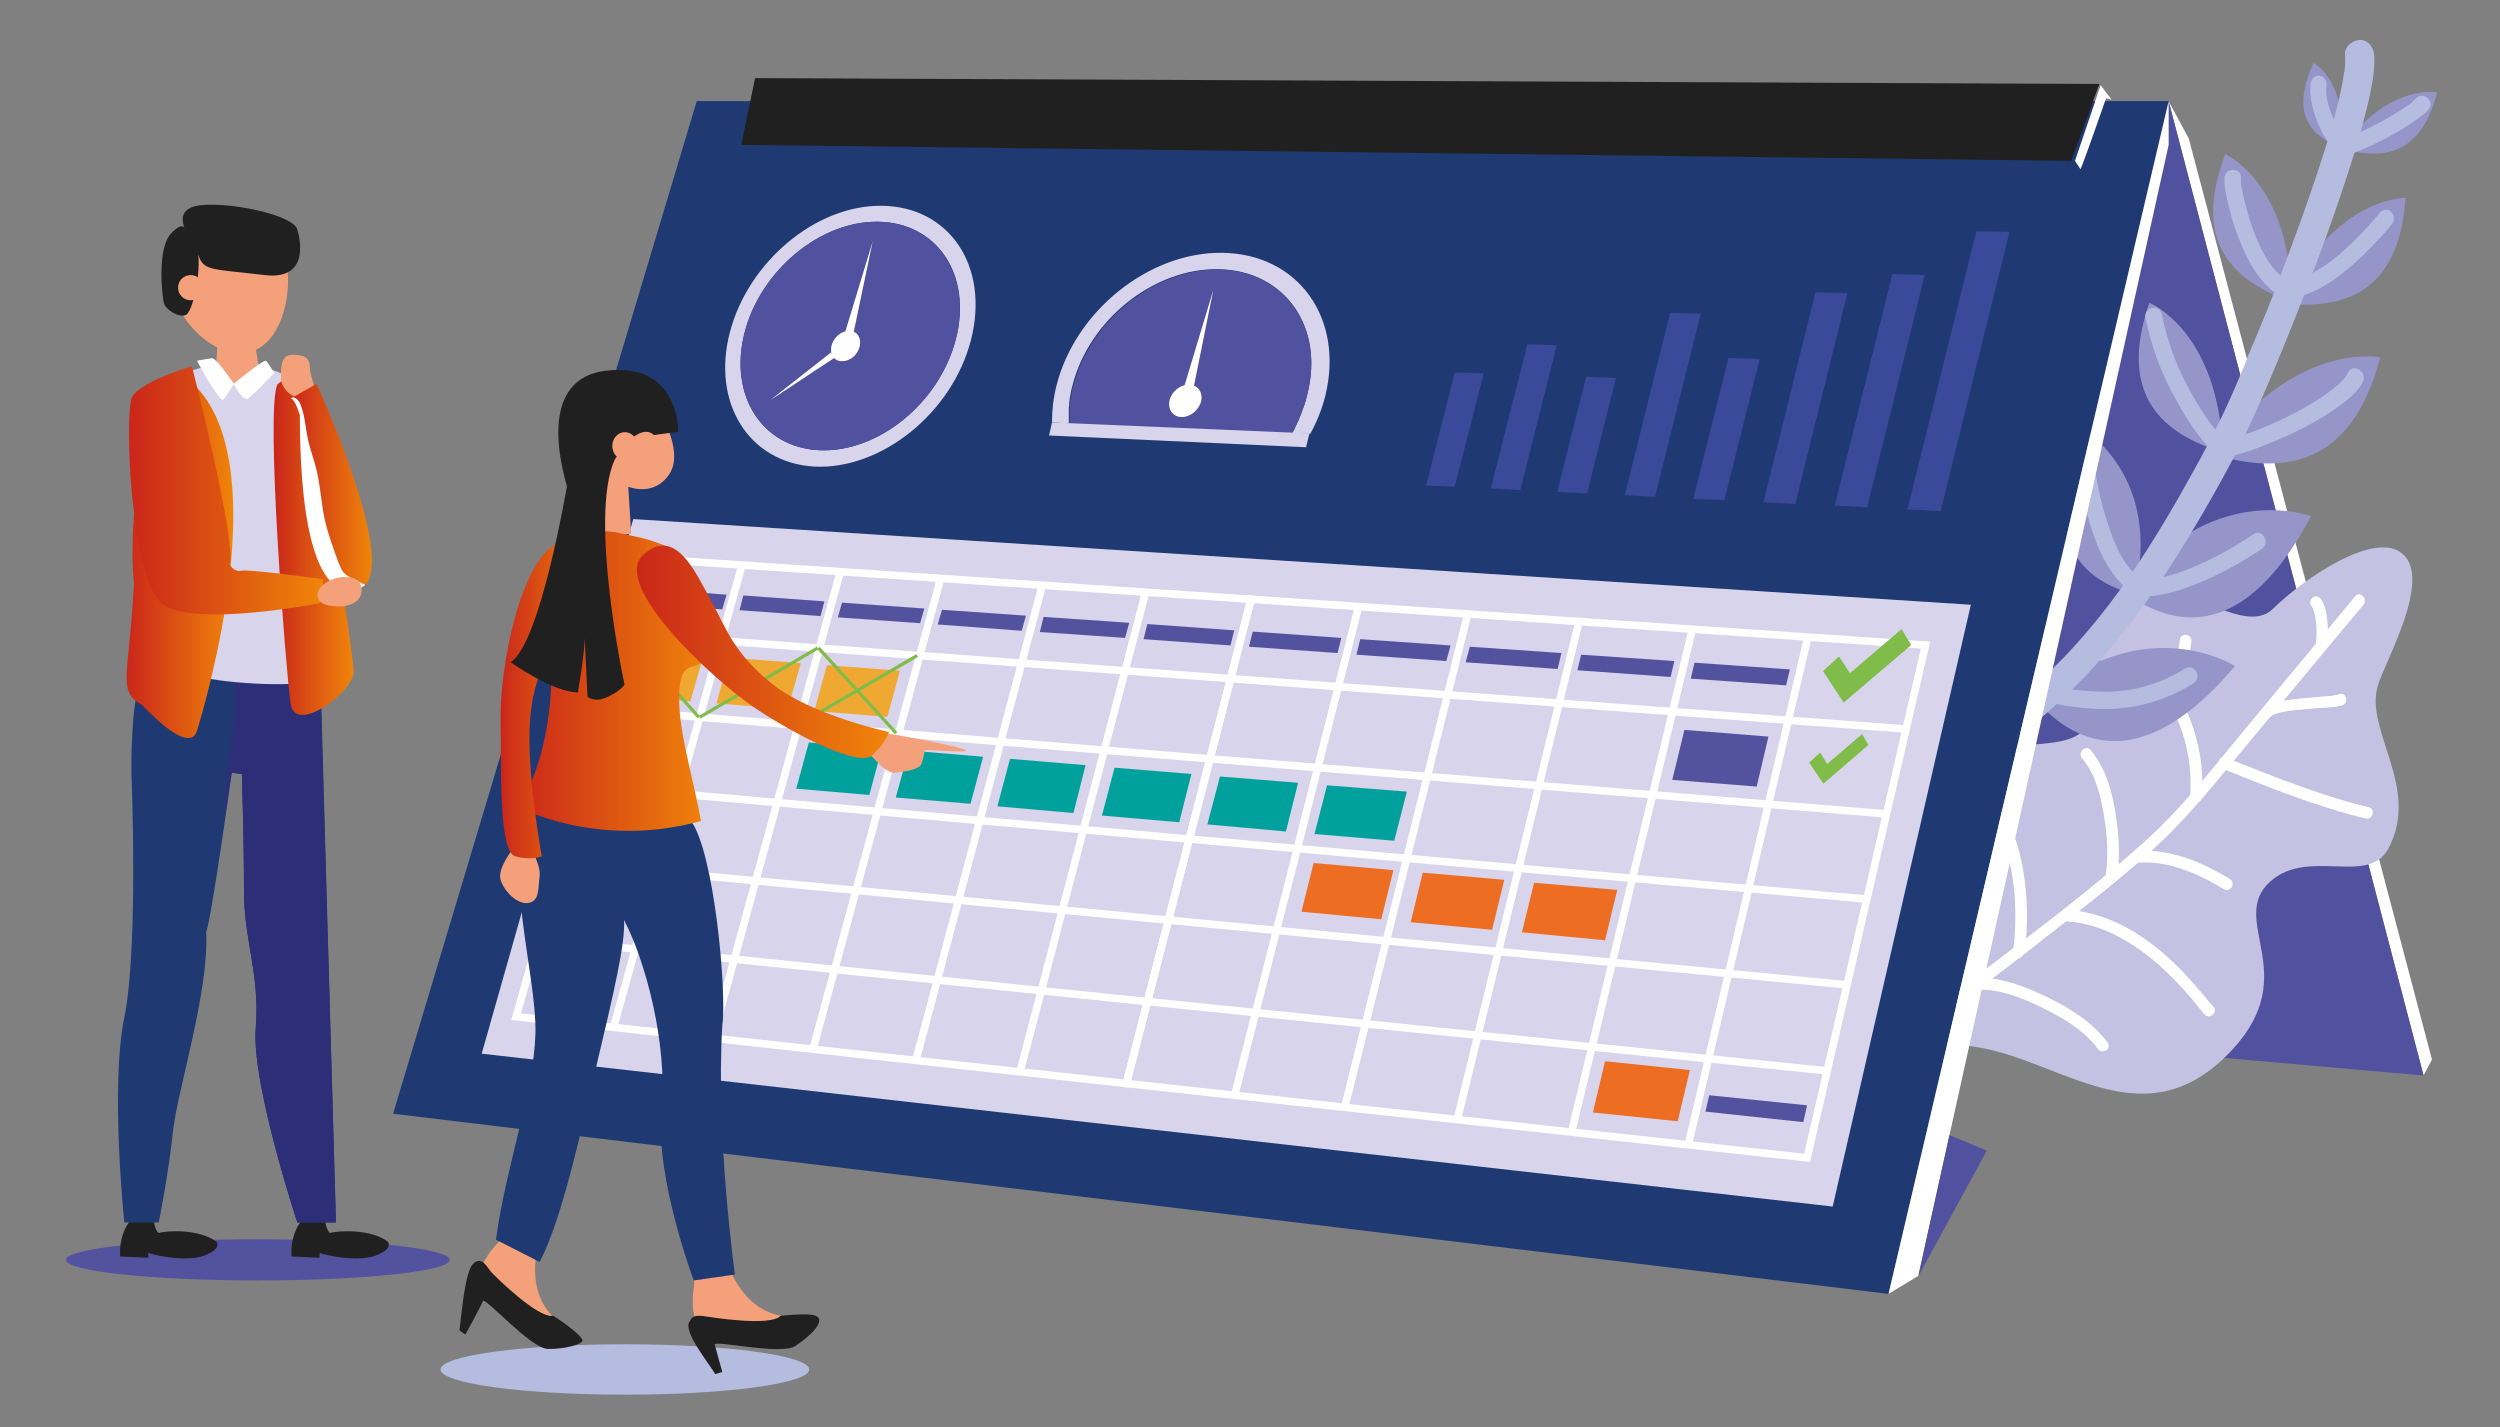
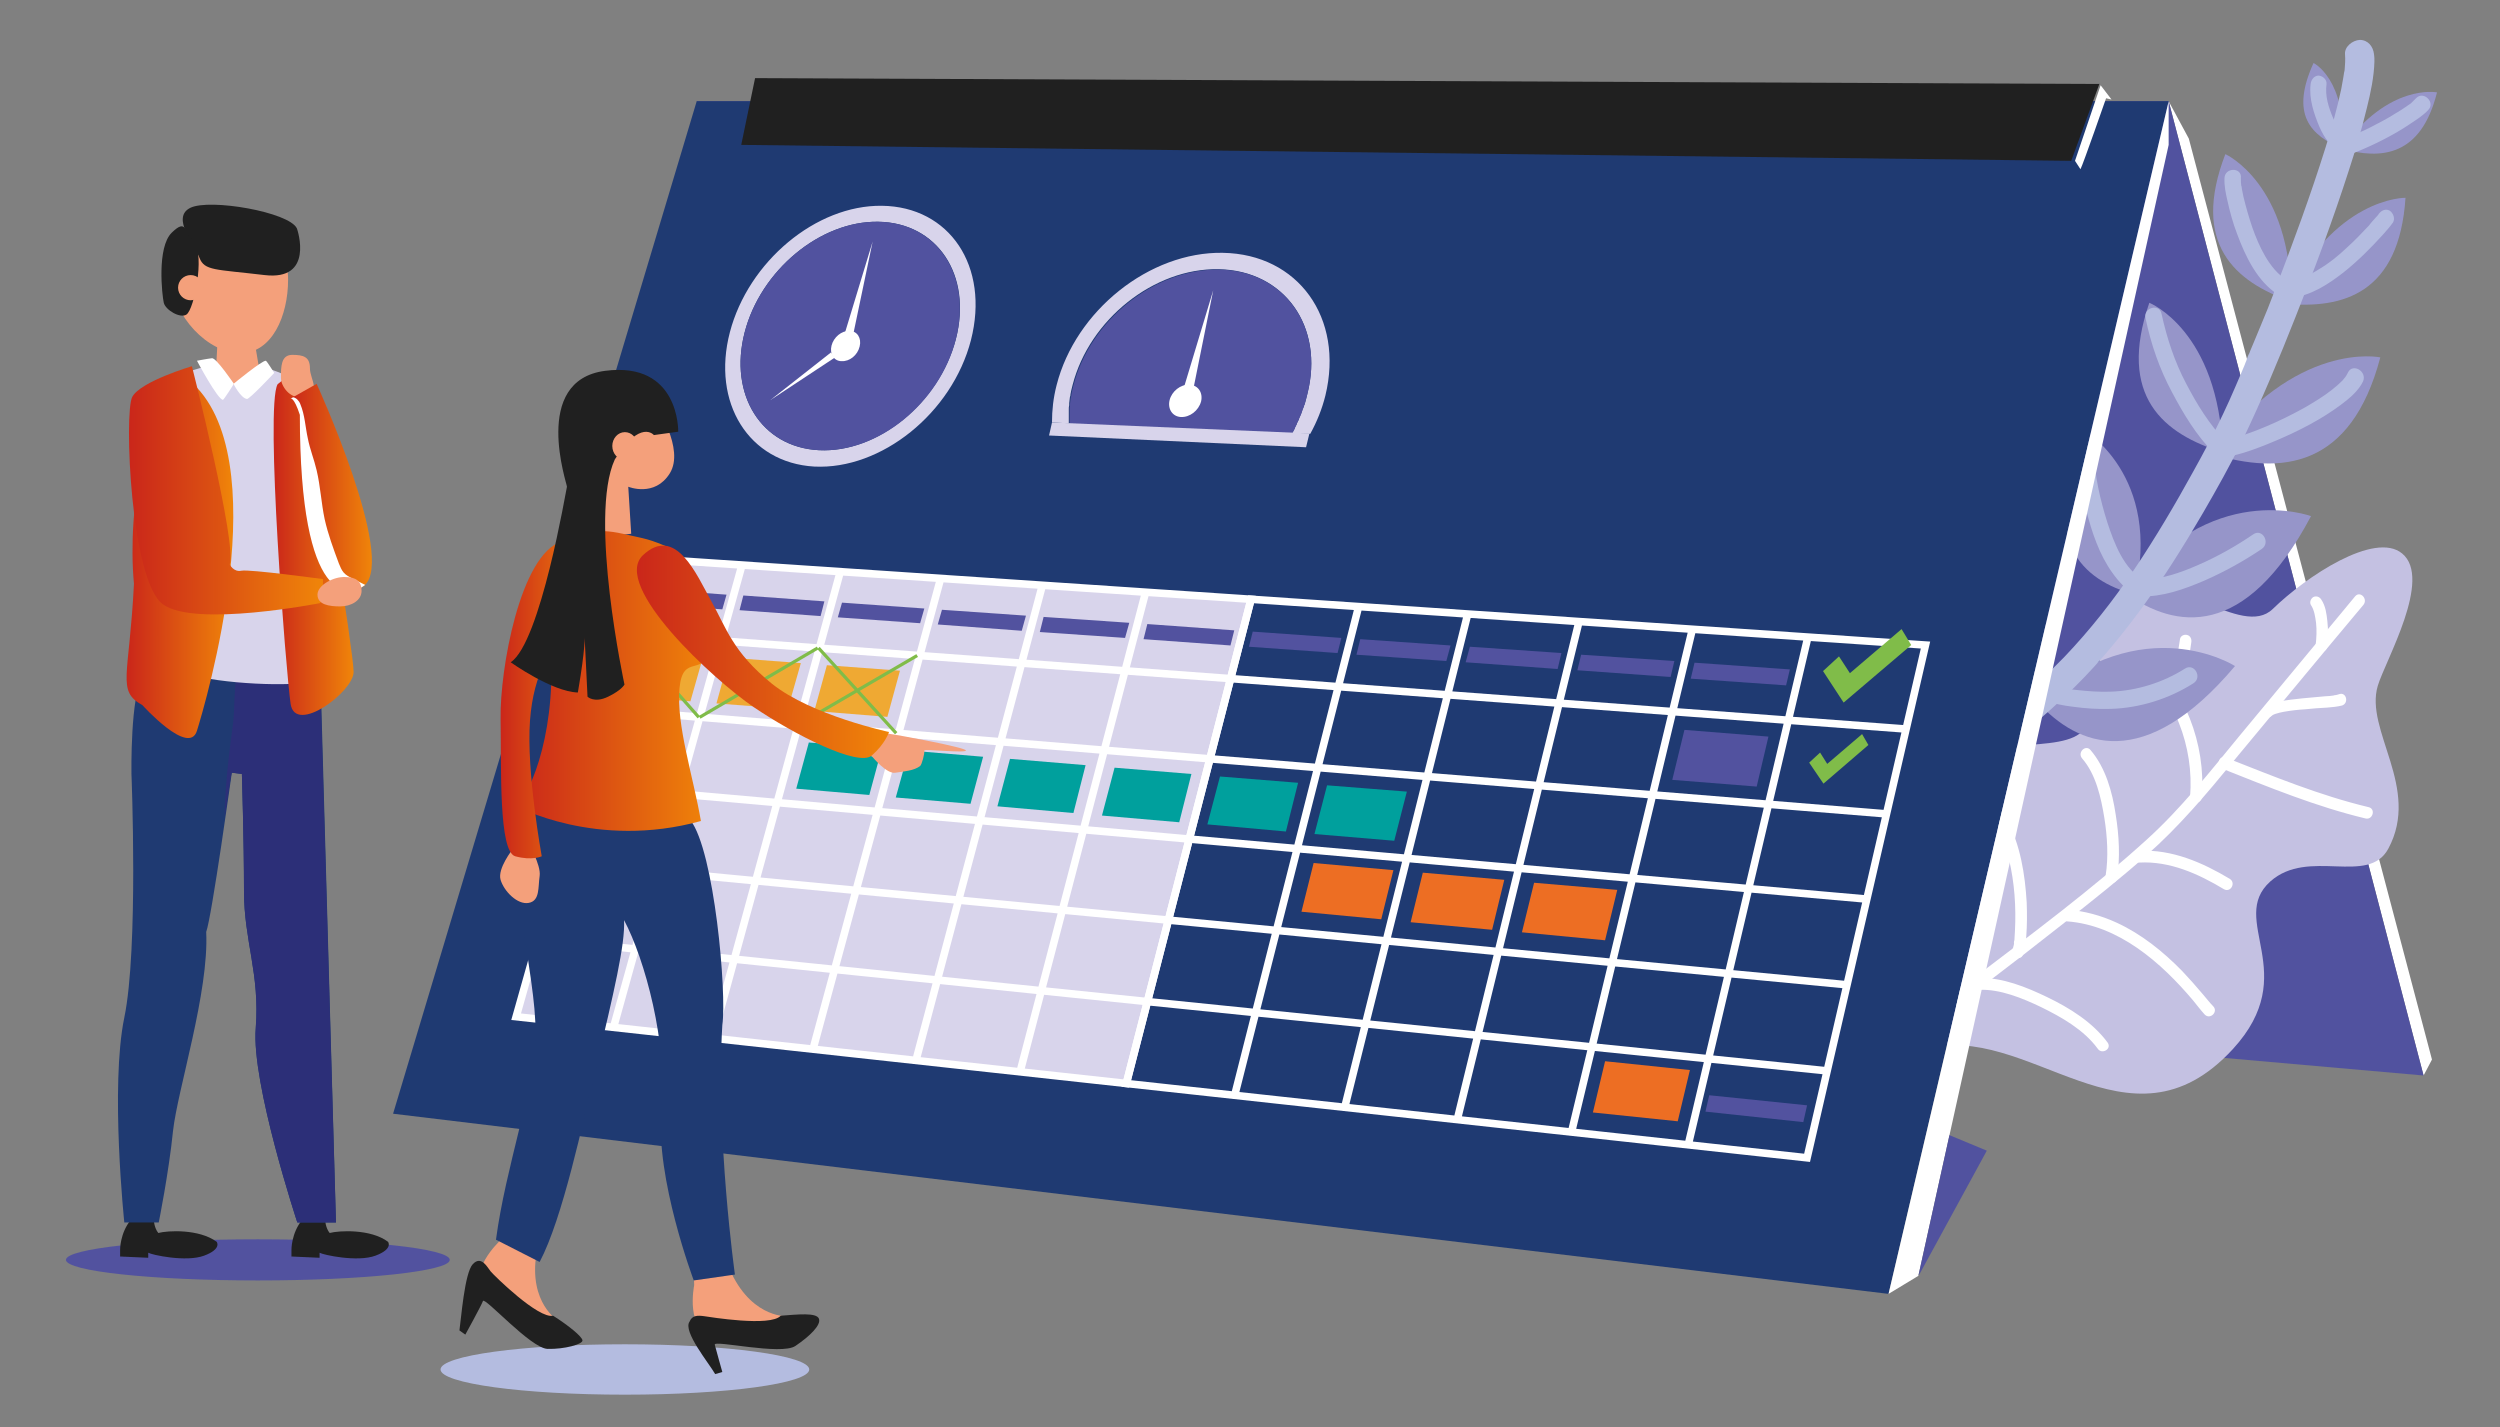
<svg xmlns="http://www.w3.org/2000/svg" xml:space="preserve" id="Laag_1" x="0" y="0" version="1.1" viewBox="0 0 595.3 339.9">
  <rect x="0" y="0" width="595.3" height="339.9" fill="#808080" stroke="none" />
  <style>.st0{fill:#fff}.st1{fill:#51529f}.st3{fill:#9695c9}.st4{fill:#b4bce0}.st5{fill:#1f3a72}.st6{fill:#d8d4eb}.st7{fill:none;stroke:#fff;stroke-width:1.8;stroke-miterlimit:10}.st9{fill:#ed6e23}.st10{fill:#52529f}.st14{fill:#f4a07b}.st15{fill:#202020}</style>
  <path d="m579.1 252.3-2 3.8-60.7-232 4.8 8.9z" class="st0" />
  <path d="m516.4 24.1 60.7 232-367.2-32.4-44-199.6z" class="st1" />
  <path fill="#c4c1e2" d="M452 243.4c18.5-24-4.1-49 8.1-59.9 10.8-9.1 31.4-3.4 36.2-9.9 5.6-6-.1-22.8 11.1-31.2 9.9-7.5 26.3 9.9 33.8 2.6 7.9-7.7 24.3-18.6 30.8-13.2 7.3 6-4 25.5-5.8 31.5-3.2 10.6 10.3 24.3 2.5 38.8-4.8 8.9-19-.3-28.1 7.8-10.2 9.2 7.7 21.8-8.9 39.9-24.9 27.1-48.7-7.1-73.7.1-8.2 2.5-6.9-4.9-6-6.5" />
  <path d="m560.8 142-27.6 33.3c-7 8.5-13.9 17.3-22.1 24.7-12.9 11.7-26.9 22.1-40.7 32.6-6.4 4.9-12.9 9.7-19.4 14.6-1.4 1.1 0 3.5 1.4 2.4 13.2-9.8 26.3-19.7 39.2-29.9 6.6-5.2 13.3-10.5 19.6-16.1 7.6-6.7 14.1-14.4 20.5-22.2 10.4-12.5 20.7-25 31.1-37.4 1.1-1.4-.8-3.4-2-2" class="st0" />
  <path d="M554.2 153.8c.2-1.9.2-3.9 0-5.8-.2-1.8-.4-3.7-1.5-5.3-.4-.6-1.2-.9-1.9-.5-.6.4-.9 1.3-.5 1.9.8 1.2 1 2.8 1.2 4.2.2 1.8.1 3.6-.1 5.4-.1.8.7 1.4 1.4 1.4.8.1 1.3-.5 1.4-1.3m-29.9 36c1-12.7-4.1-25.7-13.5-34.3-1.3-1.2-3.3.8-2 2 8.9 8.2 13.7 20.2 12.7 32.3-.1 1.8 2.7 1.8 2.8 0m16.7-19.4c.3-.3-.1.1 0 0s.2-.1.3-.2c.1 0 .5-.2.2-.1.1 0 .2-.1.3-.1.7-.2 1.3-.4 2-.5q2.55-.45 5.1-.6c1.7-.2 3.5-.3 5.2-.4 1.2-.1 2.4-.2 3.6-.5 1.7-.6 1-3.3-.7-2.7-.2.1-.4.1-.7.2-.1 0-.8.1-.5.1-.7.1-1.4.2-2.1.2-1.8.2-3.7.3-5.5.5s-3.7.4-5.5.7c-1.2.3-2.7.6-3.6 1.5-1.3 1.2.7 3.2 1.9 1.9m-59.3 57c.6-1.4.7-3 .8-4.5.2-2.6.2-5.3.1-8-.4-6.7-1.5-13.7-4.7-19.7-1.7-3.3-4.2-6.1-7.4-8.1-1.5-.9-3 1.5-1.4 2.4 5.3 3.2 7.9 9.4 9.3 15.2 1.3 5.5 1.7 11.3 1.4 17 0 .6-.1 1.1-.1 1.7 0 .2 0 .5-.1.7 0 .1-.1.7 0 .4 0 .3-.1.7-.2 1 0 .2-.3.9-.1.3-.8 1.8 1.6 3.3 2.4 1.6m45.3 12.2c-.9-.9-1.7-2-2.5-2.9-1.6-1.9-3.2-3.7-4.9-5.5-4.5-4.6-9.7-8.8-15.6-11.5-3.7-1.7-7.7-2.8-11.8-3.1-1.8-.1-1.8 2.7 0 2.8 12.3.9 22.4 9.8 30 18.8.9 1.1 1.8 2.3 2.8 3.4 1.3 1.3 3.3-.7 2-2m4-30.3c-6.5-3.9-13.8-7.1-21.6-6.7-1.8.1-1.8 2.9 0 2.8 7.3-.4 14.1 2.7 20.1 6.3 1.6 1 3-1.4 1.5-2.4m-29.1 39c-3.6-4.9-9.1-8.3-14.5-10.9-4.8-2.3-10.6-4.7-16.1-4.5-1.8.1-1.8 2.9 0 2.8 5-.2 10.3 2 14.7 4.1 4.9 2.4 10.2 5.4 13.5 9.9 1 1.5 3.4.1 2.4-1.4m62.1-56.1c-11.7-2.8-22.8-7.4-34-11.8-1.7-.7-2.4 2.1-.7 2.7 11.1 4.4 22.3 9 34 11.8 1.7.4 2.5-2.3.7-2.7m-59.9 17c.8-5 .5-10.2-.3-15.2-.8-5.4-2.4-11.2-6-15.4-1.2-1.4-3.2.6-2 2 3.3 3.8 4.5 9.3 5.3 14.2.7 4.4 1 9.3.3 13.7-.3 1.7 2.4 2.5 2.7.7" class="st0" />
  <path d="M519.1 168.1c.8-.9 1-1.9 1.1-3.1.1-1.4.3-2.7.5-4.1.3-2.7.7-5.3 1.1-8 .1-.7-.2-1.5-1-1.7-.7-.2-1.6.2-1.7 1-.4 2.5-.8 5-1.1 7.6-.2 1.2-.3 2.5-.4 3.7-.1.6-.1 1.2-.2 1.8 0 .3-.1.7-.3.9-.5.6-.6 1.4 0 2 .5.4 1.5.5 2-.1" class="st0" />
  <path d="M566.8 85.1s-20.2-4.3-40.1 23c16.5 5 33.1 3.5 40.1-23" class="st3" />
  <path d="M511.8 72.1s16.5 6.6 17.5 35.6c-14.1-4.3-25.2-13.3-17.5-35.6m61-25s-17.2-.3-29 25.2c14.3 1.4 27.5-2.5 29-25.2" class="st3" />
  <path d="M529.9 36.7s15.7 7 15.7 35.1c-13.5-4.7-23.9-13.8-15.7-35.1M580.3 22s-11.5-2.3-22.7 13.4c9.5 2.7 18.9 1.8 22.7-13.4" class="st3" />
  <path d="M550.9 15s7.9 3.8 7 20.5c-7.8-3.3-12.6-8.2-7-20.5m-.6 107.9s-24.3-9-44.1 18.4c11.7 8.4 28.4 11.3 44.1-18.4" class="st3" />
  <path d="M495.8 102.1s19.4 11 12.4 39.4c-12.1-3.2-23.3-12.6-12.4-39.4m36.4 56.5s-21.8-14-47.1 8.5c9.7 10.7 25.5 17.1 47.1-8.5" class="st3" />
  <path d="M467.8 122.8s23.9 9.9 19.8 43.5c-14.2-1.9-28.5-11.2-19.8-43.5" class="st3" />
  <path d="M558.4 13c.1 1.2 0 2.5-.1 3.7 0 .2-.1.4-.1.6 0-.4.1-.9 0-.2-.1.4-.1.9-.2 1.3-.2.9-.3 1.9-.5 2.8-1 4.7-2.3 9.3-3.7 13.8-3.6 11.5-7.8 22.9-12.1 34.1-1.1 2.9-2.2 5.7-3.4 8.5-.6 1.4-1.1 2.7-1.7 4.1-.3.6-.5 1.3-.8 1.9-.1.3-.2.6-.4.9-.1.2-.1.3-.2.5 0 .1-.3.8-.1.3.2-.4-.2.4-.2.6-.1.3-.3.6-.4 1-.3.6-.5 1.3-.8 1.9-.5 1.2-1 2.3-1.5 3.5-.9 2.1-1.8 4.1-2.8 6.2-2.2 4.7-4.6 9.2-7.1 13.7-4.4 8-9 15.8-14.1 23.4-5 7.4-10.5 14.4-16.7 20.9-6.6 6.8-13.9 12.8-21.4 18.6-1.8 1.4-3.6 2.8-5.4 4.1-1.5 1.1-2.2 2.9-1.2 4.7.8 1.4 3.2 2.4 4.7 1.2 7.9-6 15.8-12 23-18.8 6.9-6.4 12.9-13.5 18.5-21.1 5.4-7.4 10.3-15.2 14.9-23.1 3.3-5.7 6.5-11.4 9.4-17.3 4.6-9.6 8.7-19.4 12.6-29.3 4.6-11.5 8.9-23.1 12.7-34.9 1.6-4.9 3.1-9.9 4.3-14.9.9-3.6 1.7-7.4 1.8-11.1 0-.6 0-1.1-.1-1.7-.2-1.8-1.4-3.4-3.4-3.4-1.7.1-3.7 1.6-3.5 3.5" class="st4" />
  <path d="M486.6 166.5c2.2 1.1 4.7 1.5 7.1 1.8 2.9.4 5.9.6 8.9.5 6.9-.2 13.9-2.4 19.7-6.1 2.2-1.4.2-4.9-2-3.5-5.2 3.3-11.5 5.3-17.7 5.5-2.7.1-5.4-.1-8.1-.4-1.1-.1-2.3-.3-3.4-.6-.5-.1-1-.2-1.5-.4-.6-.2-.7-.2-1-.4-2.3-1-4.3 2.5-2 3.6" class="st4" />
  <path d="M469.7 132.7c1.5 6.6 3.2 13.2 5.9 19.4 2.3 5.4 5.5 10.4 10.5 13.9 2.1 1.5 4.1-2 2-3.5-4.4-3-7.2-7.8-9.1-12.7-2.4-5.8-4-12-5.4-18.2-.6-2.5-4.5-1.4-3.9 1.1m39.9 9.3c5.3.2 10.5-1.7 15.2-3.7 4.8-2.1 9.5-4.7 13.8-7.6 2.1-1.5.1-4.9-2-3.5-4.1 2.8-8.5 5.3-13.1 7.3-4.3 1.9-9.1 3.6-13.9 3.5-2.6-.1-2.6 3.9 0 4" class="st4" />
  <path d="M494.6 107.9c.2 4.6 1.1 9.3 2.2 13.7 1.3 5.1 3.1 10.5 6.2 14.8 1.5 2.1 3.3 4.1 5.6 5.3s4.3-2.3 2-3.5c-4.8-2.5-7.2-8.9-8.8-13.8-1.7-5.4-3-11-3.2-16.6-.1-2.5-4.2-2.5-4 .1m16.3-32.1c1.3 6.2 3.3 12 6.3 17.6 2.7 5.1 5.8 10.3 9.9 14.4 1.8 1.9 4.7-1 2.8-2.8-3.8-3.9-6.8-8.8-9.3-13.6-2.8-5.3-4.6-10.8-5.9-16.7-.5-2.5-4.4-1.5-3.8 1.1" class="st4" />
  <path d="M559.1 88.7c-.5 1-.7 1.2-1.3 1.9-.8.8-1.6 1.5-2.5 2.2-2 1.6-4.2 2.9-6.4 4.2-4.7 2.6-9.6 4.9-14.7 6.6-1.1.4-2.2.7-3.3 1-.4.1-.8.2-1.3.3h-.2c-.5.1.3 0 .1 0h-.5c-2.6.1-2.6 4.1 0 4 1.8-.1 3.6-.6 5.3-1.1 2.6-.8 5.1-1.8 7.7-2.9 5.4-2.3 10.7-5 15.4-8.5 2-1.5 4.2-3.3 5.3-5.6 1-2.4-2.5-4.4-3.6-2.1m-29.4-46.3c-.1 1.8.3 3.7.7 5.4.6 2.7 1.3 5.3 2.3 7.9 2 5.4 4.8 11.3 9.8 14.5 2.2 1.4 4.2-2.1 2-3.5-4.2-2.7-6.6-8.1-8.2-12.6-.8-2.4-1.5-4.8-2.1-7.3l-.3-1.5c0-.2-.1-.4-.1-.6 0-.1 0-.3-.1-.4q0 .3 0 0c-.1-.6-.1-1.2-.1-1.9.3-2.6-3.8-2.6-3.9 0" class="st4" />
  <path d="M566.4 51c-.2.3.4-.4.2-.2-.1 0-.2.1-.2.2-.2.3-.4.5-.6.7-.6.7-1.2 1.3-1.7 2-1.7 1.8-3.4 3.6-5.3 5.3-2 1.9-4.2 3.7-6.6 5.1-2 1.3-4.6 2.5-6.6 2.8-1.1.1-2 .8-2 2 0 1 .9 2.1 2 2 4.7-.5 8.8-3.2 12.4-6 3.4-2.7 6.5-5.8 9.4-9 .8-.9 1.7-1.9 2.4-2.9.6-.9.1-2.2-.7-2.8-1-.6-2.1-.1-2.7.8m-16.2-30.9c-.4 3.5.8 7 2.1 10.1 1.2 2.7 2.8 5.1 5.6 6.2 1 .4 2.2-.4 2.5-1.4.3-1.1-.4-2.1-1.4-2.5.2.1 0 0-.1 0-.1-.1-.2-.1-.3-.2s-.2-.1-.3-.2c.2.1 0 0-.1-.1l-.6-.6-.3-.3c.1.2 0 0-.1-.1-.3-.5-.6-.9-.9-1.4-.1-.2-.2-.5-.4-.8-.1-.1-.1-.3-.2-.4-.1-.3 0 0-.1-.2-1.1-2.6-2-5.3-1.6-8.2.1-1.1-1-2-2-2-1 .1-1.7 1-1.8 2.1" class="st4" />
  <path d="m575.3 23.4-.7.7-.3.3-.2.2c-.7.5-1.5 1-2.2 1.5-1.9 1.2-3.9 2.4-5.9 3.4-1.8 1-4 2-5.6 2.7-.8.3-1.6.6-2.4.8-.3.1-.6.1-.9.2.6-.1-.1 0-.4 0-1.1-.1-2 1-2 2 0 1.2.9 1.9 2 2 1.5.2 3.2-.5 4.6-1.1 2.2-.9 4.4-1.9 6.5-3s4.2-2.3 6.1-3.6c1.5-1 3.1-2 4.3-3.3 1.8-1.8-1.1-4.7-2.9-2.8" class="st4" />
  <path d="M516.4 24.1H165.9L93.6 265.2l356.1 42.9z" class="st5" />
-   <path d="m436.4 287.3-321.7-36.4 36.1-127.3L469.3 144z" class="st6" />
  <path d="m268.2 258-145.3-15.9L153.7 133l144.2 9.7z" class="st0" />
  <path d="m268.2 258-145.3-15.9L153.7 133l144.2 9.7z" class="st6" />
  <path d="m153.7 133 144.2 9.7L268.2 258l-145.3-15.9zm-25.5 90.6 145 14.9m-139.9-33.2 144.9 13.8M138.5 187l144.7 12.8m-139.6-30.9 144.6 11.8m-139.5-29.8 144.4 10.7M272.8 141l-29.9 114.2m5.3-115.8-30.1 113.1m5.9-114.8-30.4 112.1m6.5-113.7-30.4 111.1m7-112.7-30.6 110.1" class="st7" />
  <path d="m297.9 142.7 160.6 10.9-28.2 122.1L268.2 258zm-24.7 95.8L435.1 255m-156.9-35.9 161.6 15.4m-156.6-34.7 161.4 14.3m-156.4-33.4 161 13.1m-156.1-32.2 160.8 12m-23.4-21.9L402 272.6m1-122.8-28.8 119.8M376 148l-29 118.6m2.5-120.4-29.3 117.5m3.3-119.2L294 260.8" class="st7" />
  <path d="m164.4 167-16.7-1.3 3-10.8 16.8 1.2zm23.2 1.8-17-1.3 3-10.9 17.1 1.3zm23.7 1.9-17.4-1.4 3-10.9 17.4 1.3z" style="fill:#efa933" />
  <path d="m328.9 218.9-19-1.8 2.9-11.6 19 1.7zm26.4 2.5-19.4-1.8 2.9-11.8 19.4 1.7zm26.9 2.5-19.8-1.9 2.9-11.8 19.8 1.7z" class="st9" />
  <path d="m418.3 187.3-20.1-1.6 2.9-11.9 20 1.6z" class="st10" />
  <path d="m430.8 181.6 3.4 5 10.7-9.2-1.5-2.6-8.3 7.1-1.7-2.7zm3.3-21.8 4.9 7.5 16.1-13.7-2.3-3.8-12.3 10.5-2.6-4z" style="fill:#80bc49" />
  <path d="m399.5 267-20.2-2.1 2.9-12.2 20.2 2.1z" class="st9" />
  <path d="m207 189.3-17.4-1.5 3-11 17.4 1.4zm24.1 2.1-17.8-1.5 3.1-11.2 17.7 1.5zm24.5 2.2-18.1-1.6 3-11.3 18 1.5zm25.2 2.2-18.4-1.6 3-11.4 18.3 1.5zm25.4 2.2-18.7-1.7 3-11.4 18.6 1.5zm25.8 2.2-19-1.6 3-11.6 19 1.5z" style="fill:#00a09d" />
  <path d="m148.8 150.9 17.6 19.9m5.1-18.2-27.8 16.3m28-16.3 18 20.1m5-18.4-28.1 16.5m28.3-16.5 18.5 20.3m5-18.5-28.5 16.6" style="fill:none;stroke:#80bc49;stroke-width:.772;stroke-miterlimit:10" />
  <path d="m172 145.1-19-1.4 1-3.5 19 1.4zm23.4 1.6-19.3-1.4.9-3.5 19.3 1.4zm23.7 1.7-19.6-1.4 1-3.5 19.6 1.4zm24.2 1.8-20-1.5 1-3.5 20 1.4zm24.6 1.7-20.3-1.4.9-3.6 20.4 1.4zm25.1 1.8-20.7-1.5.9-3.6 20.7 1.5zm25.5 1.8-21.1-1.5.9-3.6 21.1 1.5zm25.9 1.9-21.4-1.5.9-3.7 21.5 1.5zm26.5 1.9-21.9-1.6 1-3.7 21.8 1.5zm26.9 1.9-22.2-1.6.9-3.7 22.2 1.5zm27.5 2-22.7-1.6.9-3.8 22.7 1.6zm4.1 104-23.3-2.5.9-3.9 23.3 2.4z" class="st10" />
  <path d="M165.3 306s-2.3 11.5 4.9 11.5 16.9-4.1 16.9-4.1-9 .3-13.9-12.5l-8 2z" class="st14" />
  <ellipse cx="148.8" cy="326.1" class="st4" rx="43.9" ry="6" />
  <path d="M170.3 327.2c-1.4-2.5-7.8-10.2-6.1-12.5.6-1.5 1.9-1.5 3.4-1.3 1.4.2 15.9 2.6 18.3-.1 4.1-.3 8.5-.8 9.1.7s-2.2 4.2-5.6 6.5-19.5-1.5-19.2-.3 1.8 6.5 1.8 6.5z" class="st15" />
  <path d="M119.1 295.4s-8.6 8-2.8 12.2 16.1 6.5 16.1 6.5-7.5-5-4.1-18.2l-7.7-3.1z" class="st14" />
  <path d="M109.4 316.8c.4-2.6 1.2-13.7 3.2-15.8s3.4.7 4.2 1.7 11.4 11.4 14.9 10.6c3.5 2.2 7 5 7 5.9s-4.3 2.1-8.3 2-15-12.5-15.4-11.4-4.2 8-4.2 8z" class="st15" />
  <path d="M125.9 190.9c-6.3 16.3 1.9 40.9 1.6 55.1-.4 14.2-7 31.3-9.4 49.2l10.4 5.3c5.5-10.4 10.2-32.9 13.4-46.2 4.3-18.1 7-29.5 6.7-35.2 4.9 9.2 10.5 29.4 8.9 45.4-1.5 16 7.7 40.4 7.7 40.4l9.8-1.4s-4.6-32.9-3-59.4c1.1-7.6-1.9-41.5-7.6-48.8l-2.3-3.2z" class="st5" />
  <path d="M156.2 96.6s6.9 10.3 3.3 16.1-9.9 3.2-9.9 3.2l.7 11.2-10 1.1s-3.4-21.1-1.6-27.3c1.8-6.4 12.2-12.2 17.5-4.3" class="st14" />
  <linearGradient id="SVGID_1_" x1="122.781" x2="169.303" y1="162.034" y2="162.034" gradientUnits="userSpaceOnUse">
    <stop offset="0" stop-color="#ca261a" />
    <stop offset="1" stop-color="#f08509" />
  </linearGradient>
  <path fill="url(#SVGID_1_)" d="M122.8 191.9s19.2 10.5 44.1 3.6c-1.8-10.5-5.9-22.9-5.1-31.6s5.9-2.1 7.5-10.1c.6-3.1-4-8.4-6.1-11.9s.1-9.8-2.9-11.1c-6.2-2.7-6.4-2.4-12-3.7-12.5-2.8-19.5 3.2-17.4 24.4s-4.3 37.5-8.1 40.4" />
  <path d="M122.1 202.2s-3.7 4.6-2.9 7.3 4 6 6.7 5.5 2.2-3.7 2.6-6.4c.4-2.6-2.8-8.1-2.8-8.1z" class="st14" />
  <linearGradient id="SVGID_00000082332472064848113120000013242878346920980897_" x1="119.177" x2="140.81" y1="165.999" y2="165.999" gradientUnits="userSpaceOnUse">
    <stop offset="0" stop-color="#ca261a" />
    <stop offset="1" stop-color="#f08509" />
  </linearGradient>
  <path fill="url(#SVGID_00000082332472064848113120000013242878346920980897_)" d="M133.8 128.9c-10 3.1-14.8 30.7-14.6 42.3s-.5 31.6 3.5 32.7 6.3 0 6.3 0-3.7-20.2-2.8-32.3 5.3-16.3 7.9-23c8.4-21.6 9.6-22.8-.3-19.7" />
  <path d="m204.6 178.1 3.2 2.2s3.4 4.1 5.4 3.7c2.1-.3 4.5-.5 5.9-1.6.4-.3 1.1-2.9 1-3.7 0-.4 9.9.7 9.9 0s-16.1-3.7-18.5-4c-7.8-1-5.7-.3-5.7-.3z" class="st14" />
  <linearGradient id="SVGID_00000044888859433304492020000016035111366962712232_" x1="151.638" x2="211.661" y1="155.195" y2="155.195" gradientUnits="userSpaceOnUse">
    <stop offset="0" stop-color="#ca261a" />
    <stop offset="1" stop-color="#f08509" />
  </linearGradient>
  <path fill="url(#SVGID_00000044888859433304492020000016035111366962712232_)" d="M153.1 132.2c-7.6 7.2 16.8 29.7 26.4 36.2s24.9 14.3 28.1 11.5 4.1-5.6 4.1-5.6-18.4-3.9-27.9-11.5c-9.4-7.6-10.9-13.4-14.4-19.6-3.5-6.3-8.5-18.3-16.3-11" />
  <path d="M121.6 157.7s9.8 7 16 7.2c1.9-11.1 1.6-13.4 1.6-13.4l.7 14.4s1.6 1.6 4.9 0 3.9-2.9 3.9-2.9-8.6-39.9-2.3-53.6c6.1-9.7 9.3-5.8 9.3-5.8l5.8-.8s.4-16.8-17.4-14.5c-17.7 2.3-9 27.1-9.1 27.6-.2.7-6.3 37.2-13.4 41.8" class="st15" />
  <ellipse cx="148.8" cy="106.2" class="st14" rx="3" ry="3.3" />
  <path d="m176.5 34.5 316.7 3.8 6.7-18.3-320.1-1.4z" class="st15" />
  <ellipse cx="61.4" cy="300" class="st10" rx="45.7" ry="4.9" />
  <path d="M92.4 295.7s1.3 1.7-3 3.3-12.5-.2-13.3-.7v1.2l-6.7-.3v-1.5s-.1-4 2.6-7.3h5.4s.1 2 1.1 3.2c2.2-.6 9.8-1 13.9 2.1m-40.8 0s1.3 1.7-3 3.3-12.5-.2-13.3-.7v1.2l-6.7-.3v-1.5s-.1-4 2.6-7.3h5.4s.1 2 1.1 3.2c2.2-.6 9.7-1 13.9 2.1" class="st15" />
  <path d="M76.3 160.4 80 291.1h-9.2s-11-33.3-9.9-46.3c1-13-2.8-20.7-2.8-32.6s-.5-27.9-.5-27.9l-2.4-.3s-4.8 34.5-6.1 37.9c.7 14.3-6.8 37.5-7.9 47.4-1 9.9-3.4 21.8-3.4 21.8h-8.2s-3.4-32.4 0-48.8 1.7-58 1.7-58-.3-19.1 2.7-22.9 42.3-1 42.3-1" class="st5" />
  <path fill="#2c2f78" d="M53.5 194.6c.1-7.5 1-15 2-22.4.4-3.2.2-8.4 1-12.7 10.1.2 19.7.9 19.7.9L80 291.1h-9.2s-11-33.3-9.9-46.3c1-13-2.8-20.7-2.8-32.6s-.5-27.9-.5-27.9l-2.4-.3c-.1-.1-.8 4.6-1.7 10.6" />
  <path d="M75.2 94.2S60 78.6 37.6 92c6.7 13.1 4.5 65.9 7.1 68.4 7.5 2.6 26 3.1 28.4 1.9 2.4-17.1 5-57.7 5-58.2 0-.6-2.9-9.9-2.9-9.9" class="st6" />
  <linearGradient id="SVGID_00000147931763046105864330000000528130311482951601_" x1="65.21" x2="84.222" y1="129.677" y2="129.677" gradientUnits="userSpaceOnUse">
    <stop offset="0" stop-color="#ca261a" />
    <stop offset="1" stop-color="#f08509" />
  </linearGradient>
  <path fill="url(#SVGID_00000147931763046105864330000000528130311482951601_)" d="M84.2 160c0 4.7-13.9 15.1-15 7.6s-6.1-70.7-3.1-76.1c2.4-2 6.1-5.1 7.9 3.4s10.2 60.3 10.2 65.1" />
  <linearGradient id="SVGID_00000082343079958159634850000012000269594399008929_" x1="30.163" x2="55.522" y1="133.157" y2="133.157" gradientUnits="userSpaceOnUse">
    <stop offset="0" stop-color="#ca261a" />
    <stop offset="1" stop-color="#f08509" />
  </linearGradient>
  <path fill="url(#SVGID_00000082343079958159634850000012000269594399008929_)" d="M33.9 167.9s11.1 12.3 13 6.1c1.9-6.1 19.6-65.5-1.9-83.5-10.2 2.9-14.8 30.4-13.1 48.5-1.1 22.2-4.2 25.5 2 28.9" />
  <linearGradient id="SVGID_00000114767836666861215350000000811539528682751158_" x1="30.687" x2="76.812" y1="116.718" y2="116.718" gradientUnits="userSpaceOnUse">
    <stop offset="0" stop-color="#ca261a" />
    <stop offset="1" stop-color="#f08509" />
  </linearGradient>
  <path fill="url(#SVGID_00000114767836666861215350000000811539528682751158_)" d="m76.8 139.8-.5 3.8s-29.9 5.9-37.5.3c-7.7-5.5-9.3-45.7-7.3-49.4s14.2-7.3 14.2-7.3 10.8 42.4 9 47.2c0 0 .9 1.9 2.8 1.5s19.4 2 19.4 2v1.9z" />
  <path d="m59.5 74.7 2.6 15.4-10.9 2.4.9-16.9z" class="st14" />
  <path d="M41 66.6c0 8.6 8.6 17.5 16.2 17.5s11.4-8.9 11.4-17.5S62.5 51 54.8 51 41 58 41 66.6" class="st14" />
  <path d="M70.7 54.4c.2.5 4.1 12.5-7.7 11.1s-14.3-1-15.5-4.1-6.8-9.6-2.2-11.9 23.6 1 25.4 4.9" class="st15" />
  <path d="M44.4 74.9c1.9-1.3 4.3-14.1 1.9-16.9s-1.8-6.1-5.4-2.6-2.3 15-1.9 16.7 3.9 3.8 5.4 2.8" class="st15" />
  <circle cx="45.4" cy="68.5" r="3" class="st14" />
  <path d="M63.3 85.9c.2 0 2 2.9 2 2.9s-6 6.4-6.5 6.2c-1.5-.2-3.2-3.6-3.2-3.6s6.8-5.6 7.7-5.5" class="st0" />
  <path d="M53.1 95.2c.2 0 2.6-3.8 2.6-3.8s-4.2-6.2-5.2-6.1-3.6.6-3.6.6 5 9.4 6.2 9.3" class="st0" />
  <path d="M66.9 90c0 2 2.2 5 4.9 4.5 5.1-.8 2-4.1 2-6.8s-1.5-3.2-4.2-3.2-2.7 2.8-2.7 5.5" class="st14" />
  <linearGradient id="SVGID_00000011746405274880912340000001499231707253361574_" x1="69.251" x2="88.591" y1="116.022" y2="116.022" gradientUnits="userSpaceOnUse">
    <stop offset="0" stop-color="#ca261a" />
    <stop offset="1" stop-color="#f08509" />
  </linearGradient>
  <path fill="url(#SVGID_00000011746405274880912340000001499231707253361574_)" d="M75.4 91.4s18.9 41.3 11.4 48c-3.4 2.6-15.4 5.6-15.4-40.6-1.4-4.3-2.2-3.9-2.2-3.9z" />
  <path d="M86.8 139.4c-3.4 2.6-15.4 5.6-15.4-40.6-1.4-4.3-2.2-3.9-2.2-3.9l.6-.3c.7.1 1.4.8 1.7 1.6 1.1 2.6 1.2 5.5 1.8 8.2.5 2.6 1.5 5 2.1 7.6.9 3.8 1.1 7.8 1.9 11.6.8 3.6 2.1 7.1 3.4 10.6.3.7.6 1.5 1.1 2.1.6.7 1.4 1.1 2.2 1.5l3 1.5c0-.1-.1 0-.2.1" class="st0" />
  <path d="M75.6 141.6c0 2.4 2.8 2.8 5.4 2.8s5.1-1.4 5.1-3.7-1.3-3.3-4-3.3c-2.6-.1-6.5 1.9-6.5 4.2" class="st14" />
  <path d="m456.8 303.8-7.1 4.3 66.7-284v10.4z" class="st0" />
  <path d="M210 49c-15.7-.2-31.8 13.3-36.2 30.1s4.5 31.1 20.1 32c15.9.8 32.8-12.7 37.3-30.1 4.5-17.6-5.1-31.8-21.2-32m-15 58.2c-13.7-.7-21.5-13.2-17.7-28s18-26.6 31.8-26.4c14.1.2 22.5 12.7 18.5 28-4 15.2-18.7 27.1-32.6 26.4" class="st6" />
  <path d="M227.6 80.8c-3.9 15.3-18.6 27.1-32.6 26.4-13.7-.7-21.5-13.2-17.7-28s18-26.6 31.8-26.4c14 .2 22.4 12.7 18.5 28" class="st1" />
  <path d="m202.4 83.3-2.4-.1 7.8-25.7zm-4.5.6.8 1.3-15.3 10.1z" class="st0" />
  <path d="M204.7 82.5c.5-2-.6-3.7-2.4-3.7-1.9-.1-3.8 1.5-4.3 3.5s.6 3.7 2.4 3.7c1.9.1 3.8-1.4 4.3-3.5" class="st0" />
  <path d="M291.2 60.2c-17.5-.3-35.1 13.8-39.6 31.5-.8 3.1-1.1 6-1.1 8.9l4 .2v-3.4c0-.3 0-.6.1-.9V96c0-.3.1-.6.1-.9s.1-.7.2-1v-.2c.1-.3.1-.7.2-1l.3-1.2c4-15.6 19.4-27.9 34.8-27.6 15.6.3 25.2 13.6 21.1 29.7L311 95c-.1.4-.2.7-.3 1.1 0 .1 0 .2-.1.2-.1.4-.2.7-.4 1.1l-.3.9c-.1.2-.1.3-.2.5-.1.3-.3.6-.4.9v.1c-.2.3-.3.7-.5 1v.1c-.2.3-.3.7-.5 1v.1c-.2.4-.4.7-.6 1.1l4.3.2c1.6-2.9 2.8-5.9 3.6-9.1 4.5-18.5-6.5-33.7-24.4-34" class="st6" />
  <path d="m311.3 93.9-.3 1.2c-.1.4-.2.7-.3 1.1 0 .1 0 .2-.1.2-.1.4-.2.7-.4 1.1l-.3.9c-.1.2-.1.3-.2.5-.1.3-.3.6-.4.9v.1c-.2.3-.3.7-.5 1v.1c-.2.3-.3.7-.5 1v.1c-.2.4-.4.7-.6 1.1l-53-2.3v-3.4c0-.3 0-.6.1-.9v-.5c0-.3.1-.6.1-.9s.1-.7.2-1V94c.1-.3.1-.7.2-1l.3-1.2c4-15.6 19.4-27.9 34.8-27.6s25 13.6 20.9 29.7" class="st1" />
  <path d="m283.4 96.4-2.7-.1 8.2-27.2z" class="st0" />
  <path d="M286 95.6c.5-2.1-.7-3.9-2.8-4s-4.2 1.6-4.7 3.7.7 3.9 2.7 4c2.1.1 4.2-1.5 4.8-3.7" class="st0" />
  <path d="m311 106.5-61.2-2.8.7-3.1 61.3 2.6z" class="st6" />
-   <path d="m346.4 115.9-6.8-.3 6.8-26.9 6.9.2zm15.6.8-7-.4 8.7-34.3 7 .2zm15.9.8-7.1-.4 6.9-27.4 7.1.3zm16.2.8-7.2-.4 10.8-43.4 7.3.2zm16.5.8-7.4-.3 8.4-33.6 7.4.3zm16.9.9-7.6-.4 12.4-50 7.6.2zm17.1.8-7.7-.4 13.7-55.1 7.7.2zm17.5.9-7.9-.4 16.4-66.2 7.9.1z" style="fill:#3a4999" />
  <path d="m456.8 303.8.6-1 15.7-28.8-8.9-3.7" class="st1" />
  <path d="m494.1 38.3 1.3 2c.6-1.1 6.1-16.9 6.1-16.9l1.3.3-2.6-3.4z" class="st0" />
</svg>